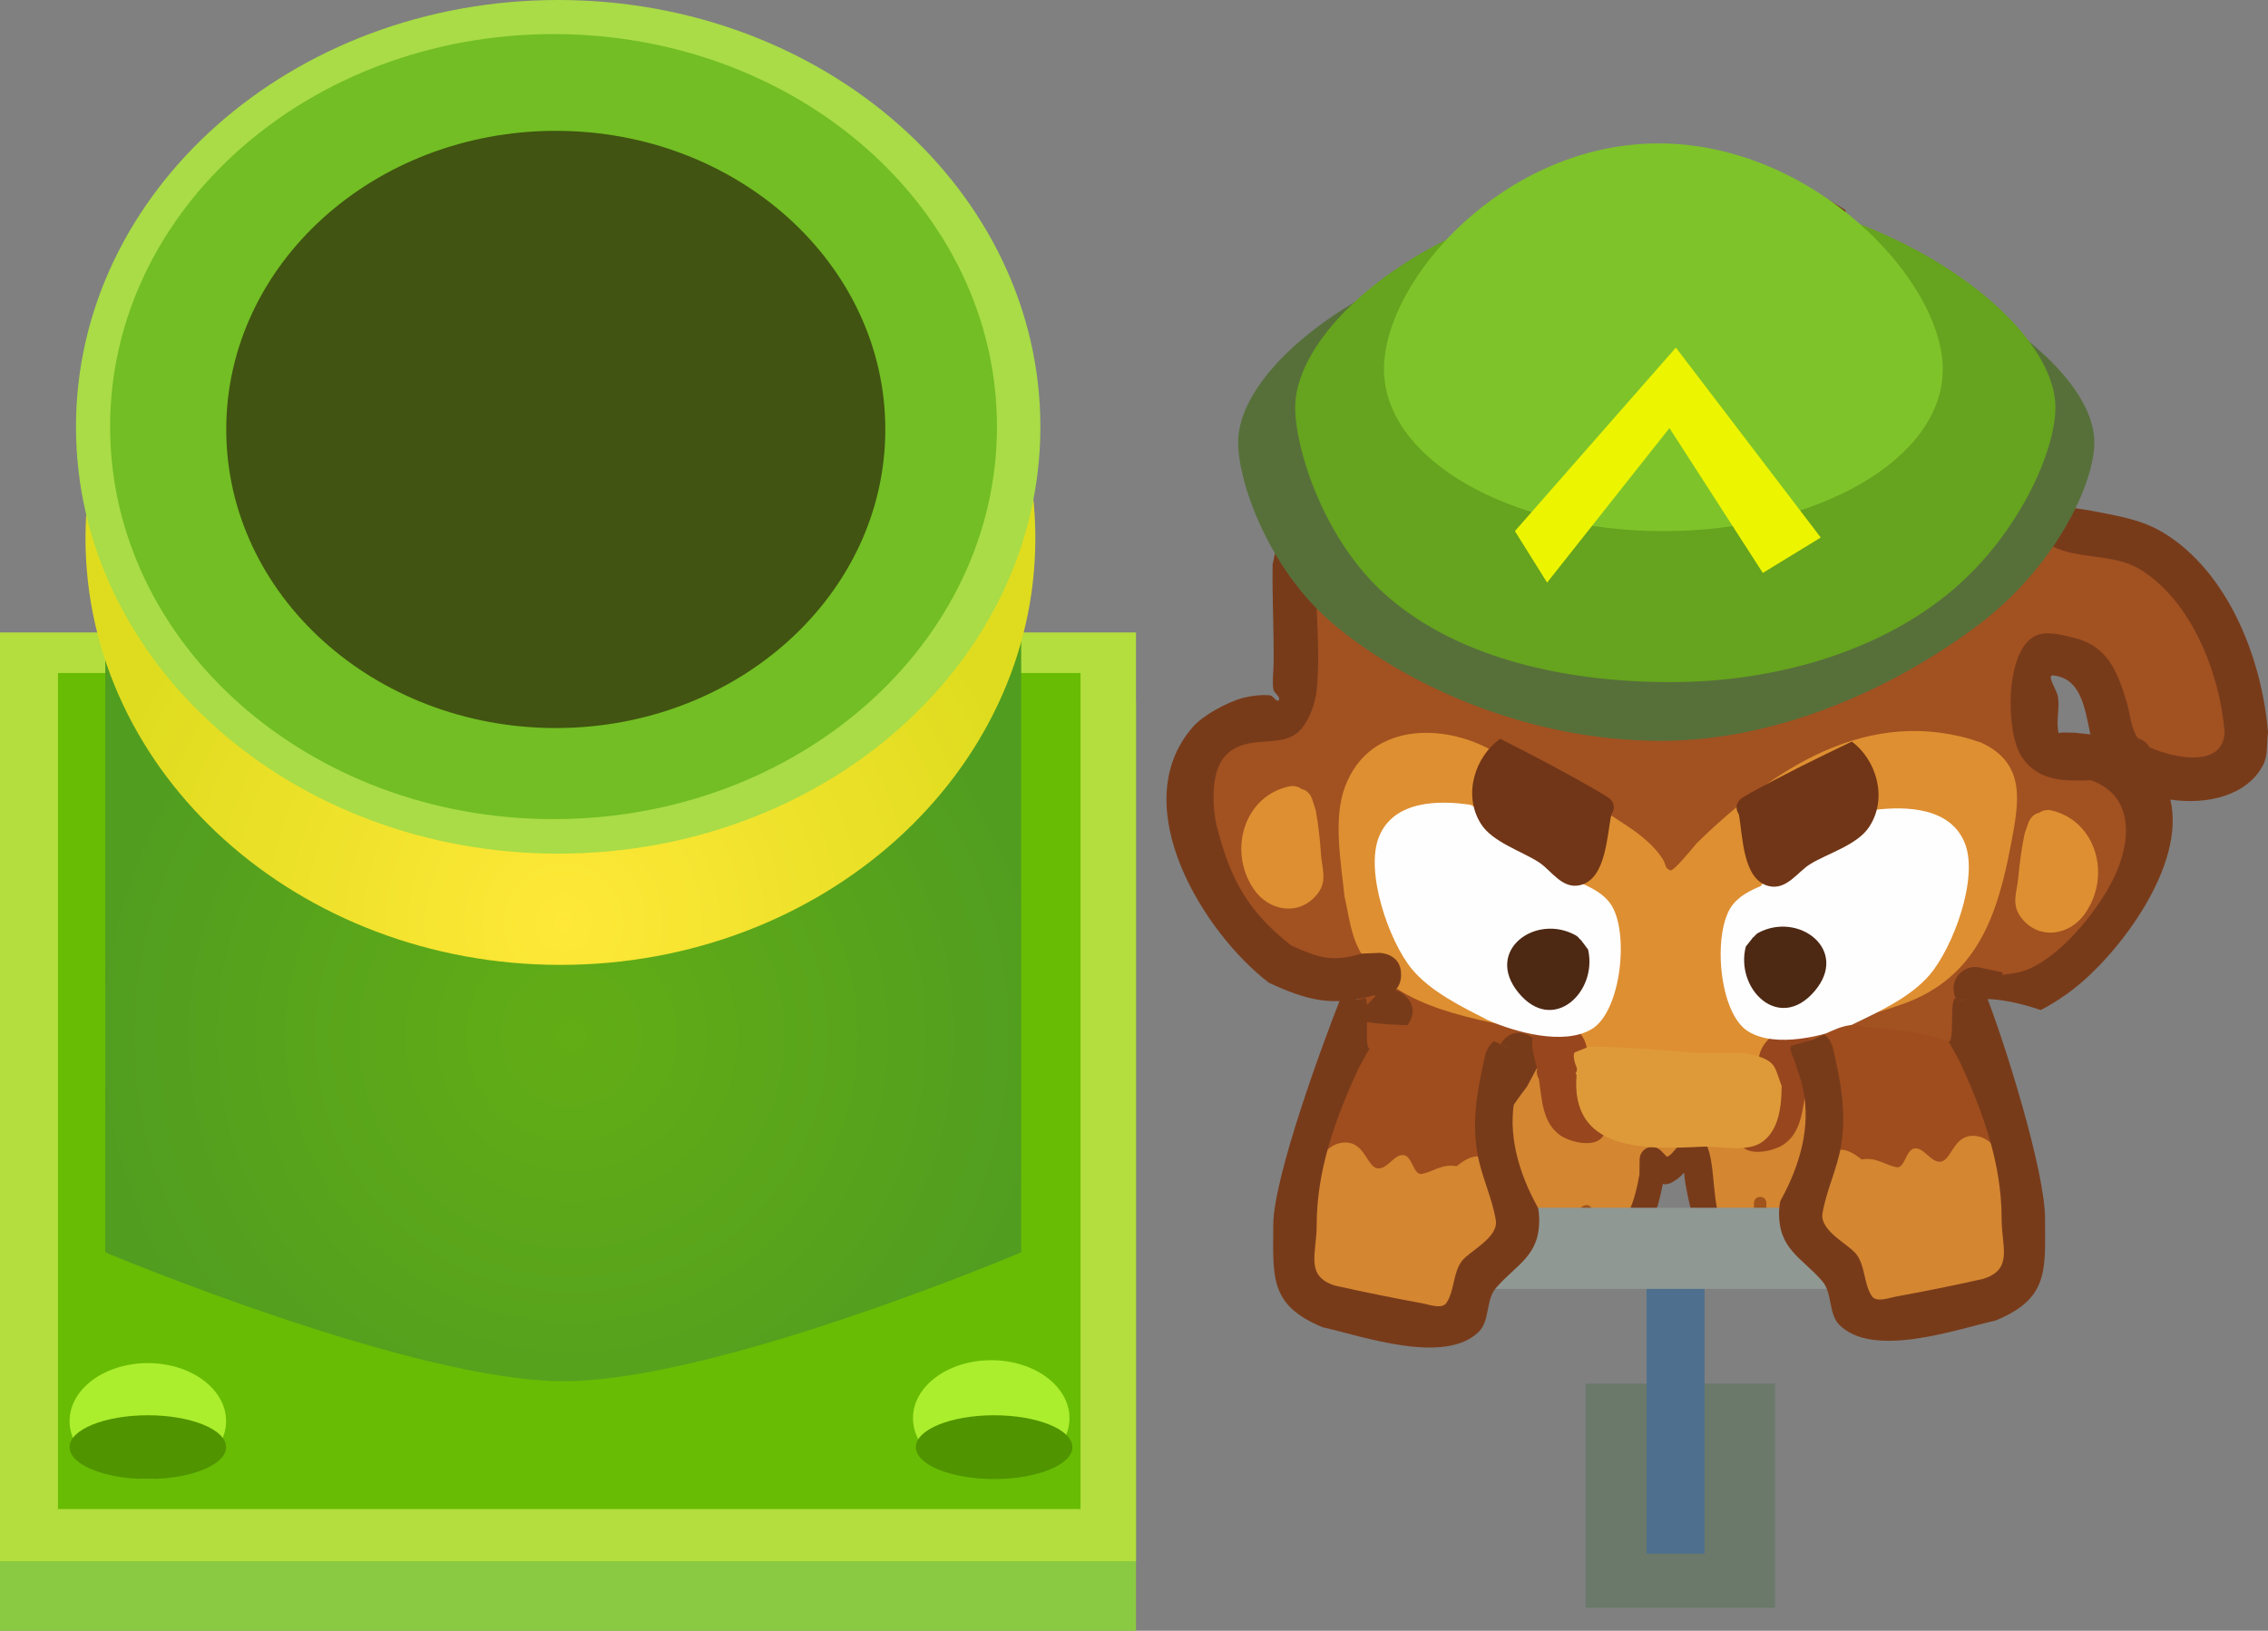
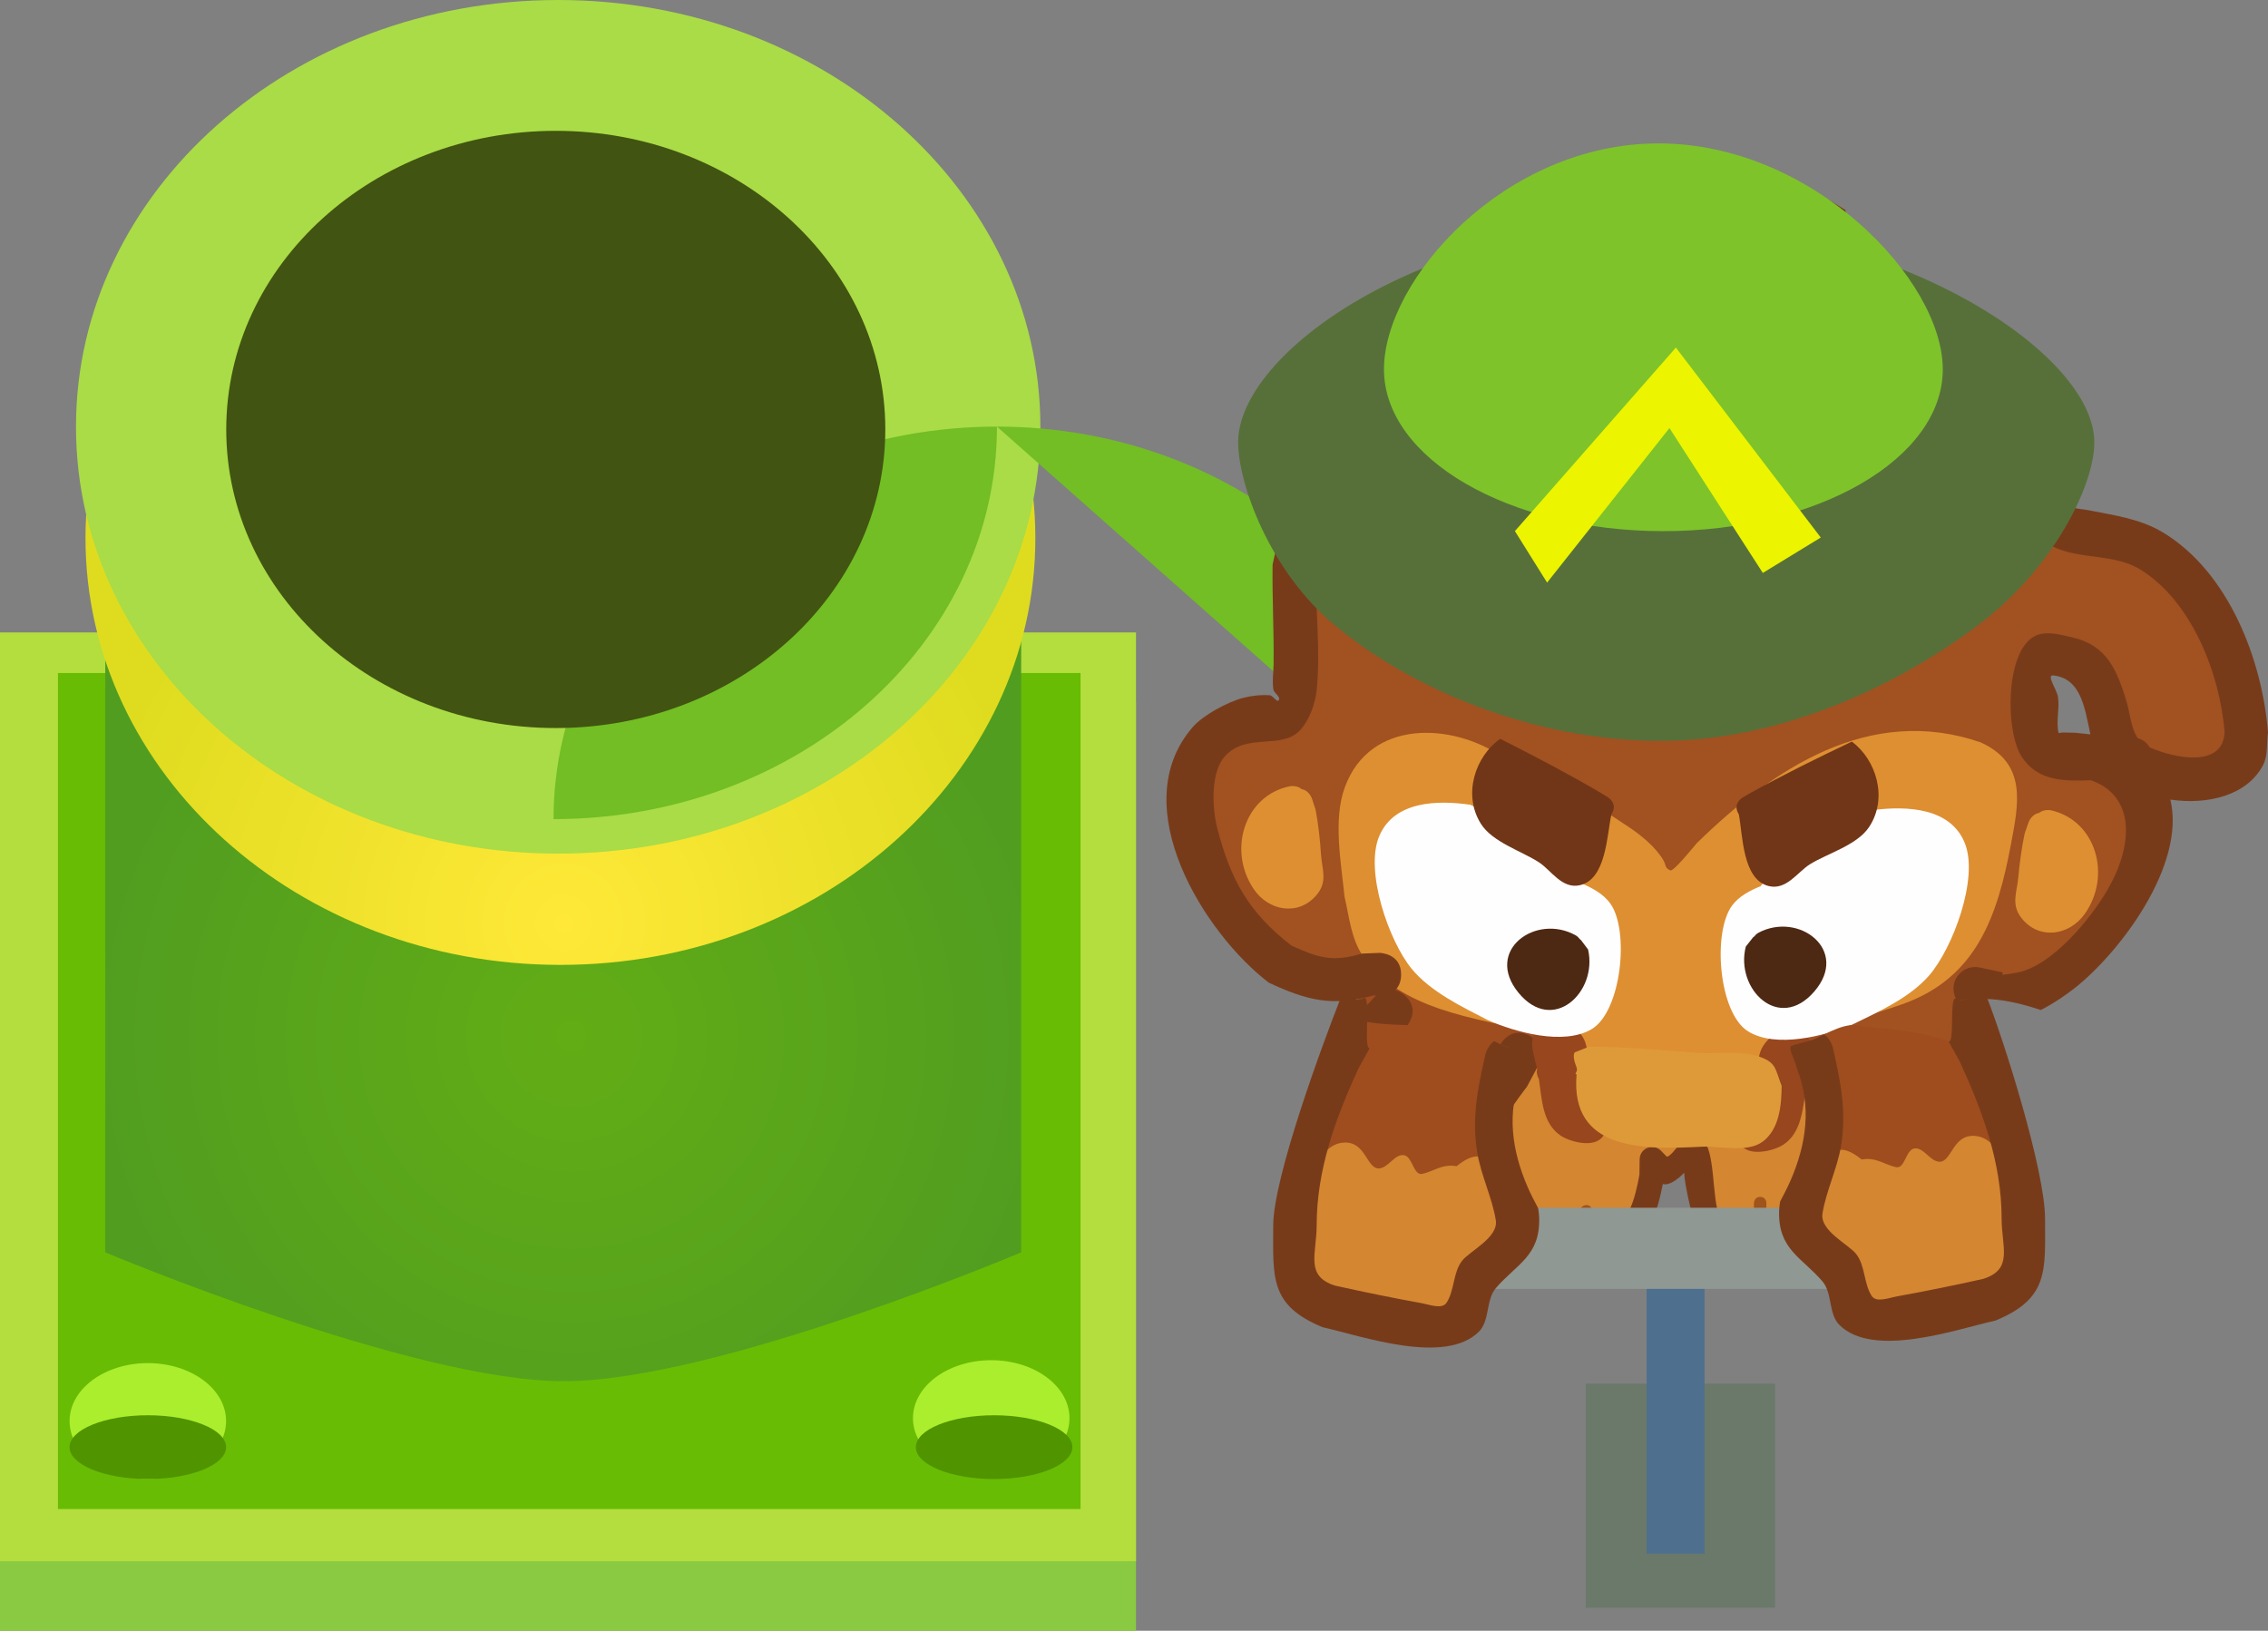
<svg xmlns="http://www.w3.org/2000/svg" version="1.1" width="159.138" height="114.435" viewBox="0,0,159.138,114.435">
  <rect x="0" y="0" width="159.138" height="114.435" fill="#808080" stroke="none" />
  <defs>
    <radialGradient cx="200.536" cy="195.484" r="33.834" gradientUnits="userSpaceOnUse" id="color-1">
      <stop offset="0" stop-color="#62ad15" />
      <stop offset="1" stop-color="#519d20" />
    </radialGradient>
    <radialGradient cx="199.985" cy="187.542" r="33.324" gradientUnits="userSpaceOnUse" id="color-2">
      <stop offset="0" stop-color="#ffe838" />
      <stop offset="1" stop-color="#dfdc1f" />
    </radialGradient>
  </defs>
  <g transform="translate(-160.431,-122.783)">
    <g data-paper-data="{&quot;isPaintingLayer&quot;:true}" fill-rule="nonzero" stroke="none" stroke-linejoin="miter" stroke-miterlimit="10" stroke-dasharray="" stroke-dashoffset="0" style="mix-blend-mode: normal">
      <path d="M271.696,235.604v-15.726h13.286v15.726z" fill="#6a796a" stroke-width="0" stroke-linecap="butt" />
      <path d="M275.967,231.808v-20.607h4.067v20.607z" fill="#4e708e" stroke-width="0" stroke-linecap="butt" />
      <path d="M160.431,237.217v-65.173h79.709v65.173z" fill="#8aca42" stroke-width="0" stroke-linecap="butt" />
      <path d="M160.431,232.337v-65.173h79.709v65.173z" fill="#b3de3d" stroke-width="0" stroke-linecap="butt" />
      <path d="M164.498,228.676v-58.665h71.75v58.665z" fill="#68bc04" stroke-width="0" stroke-linecap="butt" />
      <path d="M235.473,222.3c0,2.246 -2.458,4.067 -5.491,4.067c-3.032,0 -5.491,-1.821 -5.491,-4.067c0,-2.246 2.458,-4.067 5.491,-4.067c3.032,0 5.491,1.821 5.491,4.067z" fill="#abee2d" stroke-width="0" stroke-linecap="butt" />
      <path d="M176.295,222.503c0,2.246 -2.458,4.067 -5.491,4.067c-3.032,0 -5.491,-1.821 -5.491,-4.067c0,-2.246 2.458,-4.067 5.491,-4.067c3.032,0 5.491,1.821 5.491,4.067z" fill="#abee2d" stroke-width="0" stroke-linecap="butt" />
      <path d="M176.295,224.334c0,1.235 -2.458,2.237 -5.491,2.237c-3.032,0 -5.491,-1.002 -5.491,-2.237c0,-1.235 2.458,-2.237 5.491,-2.237c3.032,0 5.491,1.002 5.491,2.237z" fill="#509400" stroke-width="0" stroke-linecap="butt" />
      <path d="M235.676,224.334c0,1.235 -2.458,2.237 -5.491,2.237c-3.032,0 -5.491,-1.002 -5.491,-2.237c0,-1.235 2.458,-2.237 5.491,-2.237c3.032,0 5.491,1.002 5.491,2.237z" fill="#509400" stroke-width="0" stroke-linecap="butt" />
      <path d="M167.817,210.664v-58.625h64.267v58.625c0,0 -21.341,9.042 -32.101,9.042c-10.662,0 -32.166,-9.042 -32.166,-9.042z" fill="url(#color-1)" stroke-width="0" stroke-linecap="butt" />
      <path d="M233.078,160.541c0,16.542 -14.919,29.951 -33.324,29.951c-18.404,0 -33.324,-13.41 -33.324,-29.951c0,-16.542 14.919,-29.951 33.324,-29.951c18.404,0 33.324,13.41 33.324,29.951z" fill="url(#color-2)" stroke-width="0" stroke-linecap="butt" />
      <path d="M233.431,152.734c0,16.542 -15.148,29.951 -33.834,29.951c-18.686,0 -33.834,-13.41 -33.834,-29.951c0,-16.542 15.148,-29.951 33.834,-29.951c18.686,0 33.834,13.41 33.834,29.951z" fill="#a9dc46" stroke-width="0" stroke-linecap="butt" />
-       <path d="M230.384,152.719c0,15.212 -13.93,27.543 -31.113,27.543c-17.183,0 -31.113,-12.331 -31.113,-27.543c0,-15.212 13.93,-27.543 31.113,-27.543c17.183,0 31.113,12.331 31.113,27.543z" fill="#72be24" stroke-width="0" stroke-linecap="butt" />
+       <path d="M230.384,152.719c0,15.212 -13.93,27.543 -31.113,27.543c0,-15.212 13.93,-27.543 31.113,-27.543c17.183,0 31.113,12.331 31.113,27.543z" fill="#72be24" stroke-width="0" stroke-linecap="butt" />
      <path d="M222.55,152.918c0,11.573 -10.352,20.954 -23.122,20.954c-12.77,0 -23.122,-9.381 -23.122,-20.954c0,-11.573 10.352,-20.954 23.122,-20.954c12.77,0 23.122,9.381 23.122,20.954z" fill="#415411" stroke-width="0" stroke-linecap="butt" />
      <path d="M288.227,196.347c-0.068,-0.096 -0.121,-0.22 -0.151,-0.379c-0.161,-0.856 0.695,-1.016 0.695,-1.016l0.707,-0.126c2.594,-0.83 6.216,-2.974 8.704,-2.971c0.439,0.335 0.882,0.673 1.321,1.021c-2.862,0.04 -4.698,0.559 -7.459,1.489c-1.384,0.092 -2.383,1.6 -3.296,2.582c-0.038,-0.025 -0.077,-0.049 -0.116,-0.073c0,0 -0.311,-0.192 -0.406,-0.528z" data-paper-data="{&quot;index&quot;:null}" fill="#9f4d1e" stroke-width="0.5" stroke-linecap="butt" />
      <path d="M256.414,190.214c0.095,-0.036 2.508,1.97 2.585,1.958c1.754,-0.268 3.348,1.155 4.942,1.618c0.947,0.275 1.736,0.083 2.239,0.553c0.04,-0.013 0.08,-0.027 0.121,-0.04l0.001,-0.043l1.181,0.014c0.481,0.006 0.866,0.4 0.86,0.881c-0.006,0.481 -0.4,0.866 -0.881,0.86l-0.838,-0.01c-1.132,0.379 -1.164,1.258 -1.315,2.04c-0.259,-0.616 -0.628,-1.172 -1.105,-1.589c-0.824,-0.721 -1.264,1.363 -2.081,0.637c-1.985,-0.147 -4.848,1.431 -6.82,0.744c0.248,-1.684 0.313,-7.317 1.112,-7.624z" data-paper-data="{&quot;index&quot;:null}" fill="#9f4d1e" stroke-width="0.5" stroke-linecap="butt" />
      <path d="M267.03,197.025c1.997,-0.568 4.291,1.027 6.068,1.656c2.164,0.766 4.681,0.461 6.887,0.049c2.722,-0.352 5.856,-2.66 8.651,-1.663c-0.066,0.068 -0.131,0.132 -0.196,0.193c-0.098,0.092 -0.843,0.647 -0.849,0.765c-0.023,0.477 0.916,1.135 1.092,1.509c1.979,1.995 2.677,4.429 2.677,7.181c0,0.218 -0.006,0.432 -0.017,0.645c-0.548,0.535 -1.233,0.983 -2.061,1.307c-1.937,1.131 -5.031,2.726 -7.398,2.07c-2.499,-0.692 -2.174,-4.246 -3.361,-5.899c-0.809,-1.127 -1.98,0.323 -2.166,1.026c-0.167,0.632 -0.344,1.264 -0.592,1.868c-1.156,2.232 -3.633,3.088 -6.341,2.677c-0.827,-0.126 -2.213,0.545 -2.907,-0.059c-0.954,-0.831 -1.783,-2.385 -2.186,-3.982c0.479,-1.609 0.865,-3.31 1.272,-4.838c0.281,-1.055 0.172,-2.384 -0.307,-3.509c0.422,-0.439 0.987,-0.785 1.732,-0.997z" data-paper-data="{&quot;index&quot;:null}" fill="#d48631" stroke-width="0.5" stroke-linecap="butt" />
      <path d="M264.095,203.905l0.319,-0.327c-0.326,-1.737 -0.426,-3.815 0.594,-5.209c0.375,1.003 0.443,2.161 0.205,3.057c-0.342,1.287 -0.67,2.707 -1.052,4.088c-0.084,-0.555 -0.11,-1.101 -0.065,-1.608z" data-paper-data="{&quot;index&quot;:null}" fill="#d48631" stroke-width="0.5" stroke-linecap="butt" />
      <path d="M291.767,206.715c0,-2.809 -0.709,-5.392 -2.754,-7.419c-0.142,-0.269 -1.012,-0.962 -1.02,-1.206c-0.002,-0.056 0.638,-0.548 1.03,-0.865c4.019,1.804 5.151,6.721 2.743,9.674c0.001,-0.061 0.001,-0.123 0.001,-0.184z" data-paper-data="{&quot;index&quot;:null}" fill="#d48631" stroke-width="0.5" stroke-linecap="butt" />
      <path d="M272.815,143.703c0.22,-1.229 0.09,-4.634 1.468,-5.299c1.519,-0.732 1.92,0.915 2.871,0.787c0.469,-0.063 0.279,-4.411 0.312,-4.531c0.143,-0.531 0.361,-1.139 0.83,-1.426c0.274,-0.167 0.565,0.399 0.885,0.379c0.157,-0.01 -0.231,-0.253 -0.233,-0.413c1.907,0.113 4.135,0.647 5.704,1.585c0.046,0.019 0.093,0.038 0.14,0.057c0.016,0.065 0.032,0.129 0.046,0.195c0.101,0.458 -0.222,1.215 0.213,1.39c0.182,0.073 0.59,-0.006 0.982,-0.064c0.184,-0.027 0.397,-0.364 0.582,-0.691c0.199,0.098 0.399,0.199 0.598,0.302c0.203,1.337 0.521,3.685 0.591,3.975c0.549,2.255 -0.477,3.242 -0.478,5.535c0.046,0.036 0.071,0.062 0.071,0.062l0.32,0.328c2.346,2.411 5.983,3.069 8.618,5.227c2.247,1.845 4.209,3.514 5.927,5.915c0.704,0.985 1.266,2.939 2.035,3.723c0.535,0.545 3.587,0.222 4.353,0.386c2.37,0.508 3.979,2.063 5.607,3.733c2.02,2.414 4.655,6.125 3.471,9.516c-0.285,0.815 -0.782,1.199 -1.361,1.767c-3.564,3.497 -7.123,0.21 -8.204,-3.675c-0.316,-0.815 -0.498,-1.66 -0.997,-2.39c-0.885,-1.296 -3.854,-2.883 -5.017,-0.91c-1.565,2.656 1.887,5.255 3.896,6.079c1.277,0.568 2.959,1.256 3.768,2.478c1.771,2.675 -0.172,7.663 -2.141,9.788c-0.88,0.949 -4.021,3.209 -7.613,5.38c-0.169,-0.01 -0.336,-0.016 -0.5,-0.016c-2.894,0.034 -4.736,0.553 -7.515,1.49c-1.541,0.103 -2.606,1.961 -3.604,2.894c-0.071,0.066 -0.475,0.371 -0.699,0.582c-0.272,-0.066 -0.497,-0.18 -0.666,-0.348c-0.143,-0.408 -1.429,-1.298 -1.138,-1.911c2.052,-4.319 14.843,-12.626 15.359,-15.441c0.232,-1.265 0.188,-3.469 -1.146,-3.8c-1.366,-0.34 -3.534,0.143 -4.988,0.125c-4.888,-0.059 -8.679,0.755 -12.427,3.998c-1.144,0.99 -1.816,2.683 -2.805,3.825c-0.381,0.439 -0.667,1.24 -1.248,1.218c-0.882,-0.032 -1.337,-1.53 -1.593,-2.188c-0.549,-1.536 -2.954,-0.848 -4.186,-1.827c-2.757,-2.192 -5.316,-5.129 -8.297,-6.081c-2.026,-0.647 -3.373,-1.361 -5.376,-0.589c-0.768,0.372 -2.737,1.118 -3.194,1.877c-1.066,1.77 0.049,6.271 0.18,8.243c0.074,1.118 2.035,4.898 0.951,5.727c-0.975,0.746 -5.883,-0.375 -6.941,-0.81c-3.484,-2.144 -7.127,-8.651 -5.137,-12.799c0.869,-1.812 3.015,-2.764 4.921,-3.033c1.118,-0.158 2.054,-0.512 1.836,-0.719c0.664,-3.763 0.392,-6.466 0.745,-10.322c0.163,-1.778 0.769,-3.713 1.233,-5.442c0.481,-1.792 1.19,-3.003 2.122,-4.515c2.084,-2.058 4.878,-3.827 7.595,-5.03c2.819,-1.248 6.671,-1.572 9.094,-3.504c0,0 0.016,-0.012 0.045,-0.031c0.045,-0.254 0.091,-0.507 0.136,-0.761z" data-paper-data="{&quot;index&quot;:null}" fill="#a25121" stroke-width="0.5" stroke-linecap="butt" />
      <path d="M289.303,196.985c0.703,-0.758 -0.162,-3.81 1.038,-3.874c2.709,-0.895 6.659,-1.361 9.449,-1.356c-1.67,0.989 -1.436,5.362 -3.149,6.433c-2.616,1.635 -7.057,-0.195 -8.461,-0.283c0.334,-0.283 1.007,-0.795 1.122,-0.92z" data-paper-data="{&quot;index&quot;:null}" fill="#a25121" stroke-width="0.5" stroke-linecap="butt" />
      <path d="M266.078,176.171c3.108,0.972 5.944,2.858 8.631,4.641c0.883,0.586 1.885,1.408 2.424,2.317c0.235,0.397 0.08,0.548 0.504,0.731c0.22,0.095 1.674,-1.704 1.845,-1.904c5.35,-5.23 12.143,-9.778 19.938,-7.074c3.236,1.486 2.662,4.247 2.116,7.136c-0.95,5.028 -2.391,9.341 -7.538,11.202c-2.316,0.833 -4.793,1.385 -7.074,2.261c-1.071,0.411 -1.421,1.326 -2.69,1.561c-3.266,0.605 -7.493,-0.428 -10.856,-0.472c-2.239,0.189 -3.245,-0.909 -5.286,-1.381c-4.045,-0.935 -9.509,-1.544 -12.048,-5.344c-0.821,-1.229 -0.942,-2.73 -1.273,-4.138c-0.233,-2.345 -0.812,-5.401 0.016,-7.665c1.78,-4.868 7.585,-4.516 11.011,-2.177c0,0 0.163,0.111 0.28,0.306z" data-paper-data="{&quot;index&quot;:null}" fill="#de8f31" stroke-width="0.5" stroke-linecap="butt" />
      <path d="M297.501,192.148c0.01,-0.842 0.701,-1.516 1.542,-1.506c0.113,0.001 0.223,0.015 0.329,0.04l1.586,0.337l-0.037,0.172c0.349,-0.04 0.697,-0.089 1.042,-0.156c2.469,-0.479 5.172,-3.788 6.351,-5.824c1.818,-3.138 1.951,-6.585 -1.174,-7.675c-1.791,0.06 -3.684,0.112 -4.838,-1.624c-1.185,-1.782 -1.173,-7.408 0.887,-8.484c0.793,-0.414 1.81,-0.11 2.682,0.089c2.42,0.554 3.117,2.354 3.765,4.463c0.259,0.844 0.3,1.888 0.797,2.597c0.285,0.092 0.626,0.277 0.829,0.648c1.738,0.776 5.187,1.474 5.258,-1.088c-0.316,-4.035 -2.299,-9.181 -5.918,-11.393c-1.861,-1.138 -4.252,-0.671 -6.153,-1.618c-2.107,-1.049 -2.143,-2.569 -3.331,-4.287c-1.604,-2.319 -3.615,-4.006 -5.555,-5.986c-1.968,-1.817 -5.976,-1.811 -7.559,-3.818c-1.368,-1.735 -0.871,-5.427 -1.047,-7.461c-0.059,-0.686 -0.411,-2.199 -0.641,-3.392c-0.517,0.347 -0.918,1.189 -1.453,0.96c-0.907,-0.39 -1.117,-1.631 -1.61,-2.487c-0.129,-0.224 -0.257,-0.452 -0.382,-0.683c0.644,0.224 1.25,0.496 1.781,0.813c1.691,0.688 3.633,1.699 5.261,2.734c0.218,1.708 0.004,3.681 0.195,5.128c0.11,0.836 -0.184,1.821 0.3,2.512c0.479,0.685 1.631,0.388 2.411,0.687c1.882,0.72 3.342,1.478 4.854,2.806c2.914,2.997 5.016,5.748 7.335,9.167c0.476,0.702 1.296,0.633 2.015,0.776c1.773,0.353 3.574,0.59 5.155,1.539c4.621,2.773 6.986,8.936 7.391,14.054c-0.112,0.754 0.013,1.585 -0.336,2.263c-1.11,2.158 -3.899,2.827 -6.515,2.443c1.102,4.593 -3.537,10.731 -6.735,13.244c-0.517,0.406 -1.426,1.051 -2.361,1.522c-1.358,-0.462 -2.798,-0.784 -4.062,-0.784c-0.656,0.008 -1.257,0.04 -1.828,0.097c-0.149,-0.239 -0.234,-0.522 -0.23,-0.824zM305.239,174.184l0.8,0.017c0.415,0.05 0.76,0.082 1.068,0.115c-0.394,-1.83 -0.644,-3.924 -2.607,-4.135c-0.51,-0.055 0.253,0.996 0.333,1.503c0.132,0.836 -0.158,1.728 0.047,2.543c0.207,-0.045 0.358,-0.043 0.358,-0.043z" data-paper-data="{&quot;index&quot;:null}" fill="#783b1a" stroke-width="0.5" stroke-linecap="butt" />
      <path d="M280.275,133.827c-0.257,0.466 -1.014,0.442 -1.348,0.857c-0.479,0.594 -0.094,3.302 -0.102,3.995c0,0 -0.004,0.363 -0.186,0.732c0.1,0.393 0.057,0.892 -0.448,1.385c-1.091,1.065 -2.155,-0.026 -2.155,-0.026l-0.47,-0.626c-0.112,-0.275 -0.265,-0.528 -0.432,-0.774c-0.046,1.711 -0.609,3.78 -0.763,5.155c0,0 -0.113,1.003 -0.971,1.285c-0.341,0.375 -0.815,0.499 -0.815,0.499c-3.849,0.998 -7.047,1.957 -10.685,3.522c-1.638,0.705 -3.818,1.654 -4.982,3.071c-2.112,2.571 -3.471,6.652 -4.164,9.84c-0.024,2.798 0.342,5.643 0.068,8.442c-0.092,0.94 -0.498,2.085 -1.124,2.792c-1.31,1.479 -3.733,0.167 -5.304,1.86c-1.053,1.134 -0.903,3.723 -0.547,5.084c0.953,3.648 2.203,5.885 5.197,8.217c1.921,0.868 2.884,1.178 4.943,0.562l1.249,-0.049c0,0 1.524,0.018 1.506,1.542c-0.006,0.509 -0.18,0.846 -0.409,1.069c0.217,0.055 0.447,0.174 0.682,0.384c0.958,0.859 0.382,1.802 0.179,2.075c-1.294,-0.037 -2.641,-0.103 -3.838,-0.436c0.537,-0.5 1.045,-1.004 1.506,-1.521c0,0 0.039,-0.044 0.111,-0.107l-0.146,-0.027c-2.913,0.809 -4.671,0.365 -7.359,-0.882c-4.527,-3.448 -10.165,-12.397 -5.348,-17.942c0.738,-0.849 2.458,-1.768 3.539,-2.05c0.603,-0.157 1.239,-0.222 1.862,-0.183c0.241,0.015 0.515,0.547 0.638,0.339c0.146,-0.245 -0.345,-0.482 -0.385,-0.765c-0.084,-0.588 0.014,-1.189 0.021,-1.783c0.028,-2.329 -0.105,-4.634 -0.071,-6.959c0.779,-3.73 2.334,-8.459 4.845,-11.447c3.908,-4.649 11.263,-6.068 16.841,-7.494c0.164,-1.909 0.174,-3.921 0.486,-5.765c0.166,-0.981 -0.163,-2.464 0.734,-2.894c1.182,-0.567 2.25,-0.229 3.147,0.483c0.068,-0.862 0.246,-1.689 0.661,-2.366c0.002,-0.004 0.005,-0.008 0.007,-0.012c0.591,0.017 1.169,0.078 1.755,0.269c0.71,0 1.49,0.066 2.279,0.196c-0.061,0.161 -0.13,0.313 -0.207,0.453z" data-paper-data="{&quot;index&quot;:null}" fill="#783b1a" stroke-width="0.5" stroke-linecap="butt" />
      <path d="M265.165,197.166l0.517,-1.058c0,0 0.698,-1.355 2.053,-0.657c1.355,0.698 0.657,2.053 0.657,2.053l-0.811,1.52c-0.757,0.982 -1.449,2.02 -2.124,3.072c0.049,-0.191 0.098,-0.38 0.148,-0.566c0.334,-1.256 0.117,-2.901 -0.621,-4.126c0.06,-0.08 0.12,-0.159 0.181,-0.238z" data-paper-data="{&quot;index&quot;:null}" fill="#783b1a" stroke-width="0.5" stroke-linecap="butt" />
      <path d="M290.921,208.262c-2.013,2.431 -6.371,3.547 -9.43,2.432c-1.66,-0.605 -2.304,-2.335 -2.621,-3.913c-0.085,-0.424 -0.244,-1.148 -0.264,-1.706c-0.438,0.463 -1.075,0.937 -1.498,0.787c-0.18,0.918 -0.453,2.061 -0.872,2.768c-2.058,3.473 -9.057,3.56 -11.208,0.389c-0.45,-0.663 -0.681,-1.482 -0.796,-2.318c0.294,-0.953 0.552,-1.946 0.799,-2.922c0.847,0.026 0.837,0.881 0.837,0.881c-0.015,1.057 -0.009,2.497 0.625,3.418c1.41,2.05 7.007,2.084 8.252,-0.349c0.351,-0.685 0.585,-1.754 0.721,-2.521l0.013,-1.081c0.006,-0.481 0.4,-0.866 0.881,-0.86c0.24,0.003 0.457,0.103 0.613,0.262l0.415,0.425c0.067,-0.015 0.13,-0.044 0.187,-0.09c0.609,-0.484 1.042,-1.695 2.236,-1.124c1.025,0.49 0.705,4.345 1.295,5.393c1.466,2.605 7.019,0.81 8.467,-0.976c0.219,-0.268 0.439,-0.535 0.658,-0.803l0.285,-0.422c0,0 0.31,-0.454 0.798,-0.394c0.031,0.385 0.046,0.777 0.046,1.175c0,0.36 -0.017,0.711 -0.04,1.06c-0.133,0.162 -0.266,0.325 -0.399,0.487z" data-paper-data="{&quot;index&quot;:null}" fill="#783b1a" stroke-width="0.5" stroke-linecap="butt" />
      <path d="M264.127,204.64c0,0 0.007,-0.568 0.468,-0.781c-0.146,0.576 -0.296,1.158 -0.456,1.732c-0.013,-0.327 -0.015,-0.647 -0.012,-0.951z" data-paper-data="{&quot;index&quot;:null}" fill="#783b1a" stroke-width="0.5" stroke-linecap="butt" />
      <path d="M288.655,196.658c0.214,-0.156 0.417,-0.248 0.608,-0.294c-0.284,0.33 -0.556,0.646 -0.823,0.895c-0.045,0.043 -0.23,0.185 -0.415,0.337c0.052,-0.312 0.226,-0.643 0.63,-0.938z" data-paper-data="{&quot;index&quot;:null}" fill="#783b1a" stroke-width="0.5" stroke-linecap="butt" />
      <path d="M268.114,197.062c-0.229,-0.829 -0.395,-1.742 0.547,-2.388c1.134,-0.777 2.446,0.081 2.922,1.057c0.573,1.175 -0.15,3.008 0.285,4.247c0.238,0.678 1.645,1.631 1.046,2.528c-0.593,0.888 -2.365,0.402 -3.02,-0.063c-1.231,-0.872 -1.272,-2.485 -1.484,-3.954c-0.154,-0.244 -0.151,-0.521 -0.151,-0.521l0.027,-0.184c-0.038,-0.176 -0.083,-0.348 -0.136,-0.514c0,0 -0.027,-0.085 -0.037,-0.208z" data-paper-data="{&quot;index&quot;:null}" fill="#98461d" stroke-width="0.5" stroke-linecap="butt" />
      <path d="M287.447,197.967c-0.057,0.164 -0.106,0.335 -0.149,0.511l0.023,0.185c0,0 -0.003,0.278 -0.163,0.518c-0.247,1.463 -0.327,3.074 -1.579,3.917c-0.666,0.448 -2.449,0.892 -3.02,-0.01c-0.578,-0.911 0.852,-1.831 1.106,-2.503c0.465,-1.229 -0.214,-3.078 0.387,-4.239c0.499,-0.964 1.832,-1.79 2.947,-0.986c0.673,0.486 0.758,1.099 0.659,1.713c-0.037,0.231 -0.101,0.463 -0.169,0.688c-0.013,0.124 -0.042,0.208 -0.042,0.208z" data-paper-data="{&quot;index&quot;:null}" fill="#98461d" stroke-width="0.5" stroke-linecap="butt" />
      <path d="M283.241,144.204c-0.202,-0.118 -0.39,-0.337 -0.385,-0.745c0.01,-0.871 0.881,-0.86 0.881,-0.86l0.964,0.559c0.423,1.107 0.865,2.142 1.251,3.255c0.248,0.089 0.552,0.303 0.545,0.819c-0.01,0.871 -0.881,0.86 -0.881,0.86l-0.17,-0.013c-0.049,0.01 -0.095,0.016 -0.14,0.019c-3.319,0.52 -5.914,1.951 -9.413,1.324c0,0 -0.857,-0.153 -0.704,-1.011c0.153,-0.857 1.011,-0.704 1.011,-0.704c2.923,0.523 5.25,-0.559 7.954,-1.156c-0.288,-0.795 -0.6,-1.554 -0.914,-2.347z" data-paper-data="{&quot;index&quot;:null}" fill="#843e18" stroke-width="0.5" stroke-linecap="butt" />
      <path d="M271.056,198.176c-0.22,-0.04 0.135,-0.167 -0.011,-0.519c-0.333,-0.805 -0.121,-1.027 -0.121,-1.027l1,-0.395c2.55,-0.01 5.01,0.251 7.542,0.429c1.224,0.086 3.038,-0.154 4.189,0.196c1.448,0.441 1.303,0.88 1.789,2.125c-0.011,1.311 -0.145,3.033 -1.337,3.915c-1.08,0.799 -3.005,0.286 -4.242,0.35c-4.021,0.206 -9.287,0.343 -8.809,-5.075z" data-paper-data="{&quot;index&quot;:null}" fill="#de9a39" stroke-width="0.5" stroke-linecap="butt" />
      <path d="M283.97,184.967c0.062,-0.094 0.119,-0.149 0.119,-0.149l0.178,-0.169c2.388,-1.939 4.903,-3.715 7.69,-5.033c2.246,-0.275 5.359,-0.179 6.351,2.365c0.963,2.47 -0.856,7.321 -2.499,9.233c-1.357,1.578 -3.599,2.588 -5.422,3.473c-1.93,0.794 -5.343,1.678 -7.298,0.471c-2.068,-1.277 -2.521,-6.982 -1.108,-8.852c0.482,-0.637 1.235,-1.032 1.99,-1.338z" data-paper-data="{&quot;index&quot;:null}" fill="#fffeff" stroke-width="0.5" stroke-linecap="butt" />
      <path d="M270.397,187.515c0.062,0.044 0.097,0.081 0.097,0.081l0.493,0.657c0.689,2.986 -2.467,5.978 -4.881,3.035c-2.433,-2.965 1.226,-5.611 4.032,-4.019c0,0 0.147,0.086 0.259,0.247z" data-paper-data="{&quot;index&quot;:null}" fill="#4d2813" stroke-width="0.5" stroke-linecap="butt" />
      <path d="M283.801,188.244c2.843,-1.524 6.438,1.209 3.934,4.115c-2.485,2.884 -5.568,-0.183 -4.807,-3.151l0.508,-0.645c0,0 0.036,-0.035 0.099,-0.078c0.116,-0.158 0.265,-0.24 0.265,-0.24z" data-paper-data="{&quot;index&quot;:null}" fill="#4d2813" stroke-width="0.5" stroke-linecap="butt" />
      <path d="M273.42,186.186c1.368,1.903 0.777,7.596 -1.32,8.822c-1.984,1.16 -5.374,0.195 -7.285,-0.646c-1.802,-0.928 -4.019,-1.992 -5.337,-3.602c-1.597,-1.951 -3.298,-6.844 -2.276,-9.291c1.053,-2.52 4.168,-2.54 6.406,-2.212c2.754,1.384 5.225,3.221 7.566,5.217l0.174,0.173c0,0 0.055,0.057 0.115,0.152c0.747,0.324 1.49,0.737 1.957,1.386z" data-paper-data="{&quot;index&quot;:null}" fill="#fffeff" stroke-width="0.5" stroke-linecap="butt" />
      <path d="M282.436,179.918c-0.009,-0.015 -0.019,-0.03 -0.028,-0.045c-0.414,-0.71 0.296,-1.124 0.296,-1.124l0.577,-0.336c2.297,-1.272 4.709,-2.461 7.086,-3.589c1.707,1.258 2.559,3.965 1.21,5.997c-0.847,1.275 -2.918,1.844 -4.153,2.613c-0.855,0.533 -1.637,1.824 -2.873,1.53c-1.867,-0.444 -1.828,-3.579 -2.115,-5.045z" data-paper-data="{&quot;index&quot;:null}" fill="#713617" stroke-width="0.5" stroke-linecap="butt" />
      <path d="M271.266,184.905c-1.243,0.264 -1.993,-1.046 -2.835,-1.599c-1.216,-0.799 -3.273,-1.417 -4.089,-2.712c-1.3,-2.064 -0.383,-4.75 1.354,-5.966c2.35,1.185 4.732,2.432 6.998,3.759l0.568,0.35c0,0 0.7,0.431 0.268,1.131c-0.009,0.015 -0.019,0.03 -0.029,0.044c-0.322,1.458 -0.359,4.593 -2.235,4.992z" data-paper-data="{&quot;index&quot;:null}" fill="#713617" stroke-width="0.5" stroke-linecap="butt" />
      <path d="M271.271,188.675c0.062,0.044 0.097,0.081 0.097,0.081l0.493,0.657c0.689,2.986 -2.467,5.978 -4.881,3.035c-2.433,-2.965 1.226,-5.611 4.032,-4.019c0,0 0.147,0.086 0.259,0.247z" data-paper-data="{&quot;index&quot;:null}" fill="#4d2813" stroke-width="0.5" stroke-linecap="butt" />
      <path d="M283.909,209.532c-0.435,-0.005 -0.43,-0.441 -0.43,-0.441c0.007,-0.581 0.016,-1.306 0.023,-1.887c0,0 0.005,-0.435 0.441,-0.43c0.435,0.005 0.43,0.441 0.43,0.441c-0.007,0.581 -0.014,1.161 -0.021,1.742l-0.002,0.145c0,0 -0.005,0.435 -0.441,0.43z" data-paper-data="{&quot;index&quot;:null}" fill="#a0531a" stroke-width="0.5" stroke-linecap="butt" />
      <path d="M285.945,209.266c-0.435,-0.005 -0.43,-0.441 -0.43,-0.441c0.003,-0.29 0.009,-0.726 0.012,-1.016c0,0 0.005,-0.435 0.441,-0.43c0.435,0.005 0.43,0.441 0.43,0.441c-0.003,0.29 -0.007,0.581 -0.01,0.871l-0.002,0.145c0,0 -0.005,0.435 -0.441,0.43z" data-paper-data="{&quot;index&quot;:null}" fill="#a0531a" stroke-width="0.5" stroke-linecap="butt" />
      <path d="M287.697,208.416c-0.435,-0.005 -0.43,-0.441 -0.43,-0.441c0.002,-0.145 0.005,-0.435 0.007,-0.581c0,0 0.005,-0.435 0.441,-0.43c0.435,0.005 0.43,0.441 0.43,0.441c-0.002,0.145 -0.003,0.29 -0.005,0.435l-0.002,0.145c0,0 -0.005,0.435 -0.441,0.43z" data-paper-data="{&quot;index&quot;:null}" fill="#a0531a" stroke-width="0.5" stroke-linecap="butt" />
      <path d="M271.861,209.532c-0.435,-0.005 -0.43,-0.441 -0.43,-0.441l0.005,-0.435c0.007,-0.248 -0.035,-0.5 -0.114,-0.735c0,0 -0.133,-0.415 0.282,-0.547c0.415,-0.133 0.547,0.282 0.547,0.282c0.1,0.326 0.156,0.67 0.155,1.011l-0.005,0.435c0,0 -0.005,0.435 -0.441,0.43z" data-paper-data="{&quot;index&quot;:null}" fill="#a0531a" stroke-width="0.5" stroke-linecap="butt" />
      <path d="M270.259,209.948c-0.435,-0.005 -0.43,-0.441 -0.43,-0.441c0.002,-0.145 0.009,-0.726 0.01,-0.871c0,0 0.005,-0.435 0.441,-0.43c0.435,0.005 0.43,0.441 0.43,0.441c-0.002,0.145 -0.003,0.29 -0.005,0.435l-0.005,0.435c0,0 -0.005,0.435 -0.441,0.43z" data-paper-data="{&quot;index&quot;:null}" fill="#a0531a" stroke-width="0.5" stroke-linecap="butt" />
      <path d="M267.949,208.904c0.003,-0.24 0.2,-0.433 0.441,-0.43c0.24,0.003 0.433,0.2 0.43,0.441c-0.003,0.24 -0.2,0.433 -0.441,0.43c-0.24,-0.003 -0.433,-0.2 -0.43,-0.441z" data-paper-data="{&quot;index&quot;:null}" fill="#a0531a" stroke-width="0.5" stroke-linecap="butt" />
      <path d="M251.774,178.16c0.524,0.098 0.714,0.662 0.714,0.662l0.258,0.796c0.201,1.083 0.304,2.062 0.379,3.155c0.071,1.024 0.492,1.886 -0.341,2.846c-1.274,1.469 -3.347,1.083 -4.382,-0.443c-1.855,-2.736 -0.636,-6.587 2.539,-7.22c0,0 0.487,-0.09 0.831,0.204z" fill="#de8f31" stroke-width="0.5" stroke-linecap="butt" />
      <path d="M304.341,179.644c3.159,0.71 4.284,4.588 2.364,7.279c-1.071,1.501 -3.153,1.836 -4.391,0.337c-0.809,-0.98 -0.367,-1.831 -0.272,-2.853c0.102,-1.091 0.228,-2.067 0.455,-3.145l0.277,-0.789c0,0 0.204,-0.559 0.73,-0.645c0.352,-0.286 0.836,-0.184 0.836,-0.184z" data-paper-data="{&quot;index&quot;:null}" fill="#de8f31" stroke-width="0.5" stroke-linecap="butt" />
      <path d="M254.553,213.228v-5.694h45.823v5.694z" fill="#909893" stroke-width="0" stroke-linecap="butt" />
      <path d="M300.477,200.66c0.217,1.142 0.623,2.964 -0.804,3.752c-0.56,0.309 -1.32,-0.895 -1.844,-0.528c-0.66,0.463 -1.336,1.239 -2.135,1.137c-0.44,-0.056 -0.679,-1.05 -1.286,-0.694c-0.61,0.358 -1.031,1.204 -1.738,1.216c-0.972,0.017 -1.547,-1.968 -2.444,-1.592c-0.205,0.086 -0.009,0.534 -0.208,0.634c-0.066,0.033 -0.133,0.063 -0.201,0.09l0.018,0.035l-0.916,0.47c-0.229,0.12 -0.508,0.137 -0.761,0.023c-0.399,-0.179 -0.597,-0.621 -0.482,-1.03l0.229,-0.871c0.09,-2.262 0.602,-5.385 -0.508,-7.485c0.137,-0.039 0.243,-0.071 0.289,-0.091c0.947,-0.414 2.345,-1.331 3.471,-0.911c2.892,0.265 4.783,0.434 7.411,1.607c0.14,0.061 0.28,0.127 0.42,0.198c0.655,1.287 1.22,2.624 1.489,4.039z" data-paper-data="{&quot;index&quot;:null}" fill="#9f4d1e" stroke-width="0.5" stroke-linecap="butt" />
      <path d="M287.681,206.212c-0.378,-0.497 0.044,-1.034 0.044,-1.034l0.191,-0.201c0.868,-1.533 1.629,-2.067 3.14,-0.83c1.059,-0.182 1.64,0.396 2.439,0.541c0.595,0.108 0.658,-1.211 1.254,-1.312c0.665,-0.113 1.124,0.949 1.798,0.928c0.871,-0.026 0.911,-2.096 2.662,-1.785c1.209,0.215 2.065,1.931 2.354,2.925c0.795,2.736 0.499,6.85 -1.905,8.627c-1.756,0.667 -6.988,1.522 -8.608,0.233c-1.37,-1.091 -0.475,-2.8 -1.36,-3.892c-0.387,-0.478 -1.339,-0.076 -1.773,-0.512c-0.864,-0.87 -0.601,-2.404 -0.236,-3.688z" data-paper-data="{&quot;index&quot;:null}" fill="#d48631" stroke-width="0.5" stroke-linecap="butt" />
      <path d="M289.044,196.32c0.531,2.362 0.968,4.434 0.567,6.87c-0.264,1.603 -1.058,3.192 -1.303,4.752c-0.19,1.213 1.825,2.153 2.362,2.835c0.646,0.82 0.525,2.057 1.086,2.938c0.32,0.503 1.201,0.143 1.788,0.037c1.989,-0.359 4.054,-0.782 6.042,-1.226c2.13,-0.67 1.292,-2.241 1.292,-4.225c-0.001,-3.899 -1.311,-7.472 -2.925,-10.998l-0.755,-1.365c-0.014,-0.025 -0.028,-0.051 -0.041,-0.078c0.452,0.157 0.028,-3.222 0.52,-3.002c1.112,0.484 1.113,-1.1 2.136,-0.173c1.223,3.088 4.111,12.23 4.113,15.616c0.003,3.617 0.286,5.596 -3.462,7.144c-2.816,0.637 -8.591,2.679 -10.97,0.313c-0.777,-0.772 -0.478,-2.232 -1.193,-3.062c-1.46,-1.694 -3.108,-2.241 -3.037,-4.922c0.006,-0.217 0.032,-0.443 0.073,-0.677c0.251,-0.478 0.504,-0.954 0.727,-1.467c1.12,-2.576 1.501,-5.227 0.435,-7.902c-0.018,-0.247 -0.367,-0.943 -0.448,-1.317c0.009,-0.072 0.022,-0.148 0.042,-0.225c0.252,-0.105 1.406,-0.38 1.593,-0.462c0.226,-0.099 0.477,-0.226 0.744,-0.357c0.479,0.352 0.614,0.951 0.614,0.951z" data-paper-data="{&quot;index&quot;:null}" fill="#783b1a" stroke-width="0.5" stroke-linecap="butt" />
      <path d="M254.708,197.09c0.14,-0.071 0.28,-0.137 0.42,-0.198c2.628,-1.173 4.519,-1.343 7.411,-1.607c1.125,-0.419 2.524,0.497 3.471,0.911c0.046,0.02 0.152,0.052 0.289,0.091c-1.11,2.099 -0.599,5.223 -0.508,7.485l0.229,0.871c0.115,0.408 -0.083,0.851 -0.482,1.03c-0.254,0.114 -0.533,0.097 -0.761,-0.023l-0.916,-0.47l0.018,-0.035c-0.068,-0.027 -0.135,-0.057 -0.201,-0.09c-0.199,-0.1 -0.003,-0.548 -0.208,-0.634c-0.897,-0.376 -1.472,1.609 -2.444,1.592c-0.707,-0.012 -1.128,-0.858 -1.738,-1.216c-0.606,-0.356 -0.846,0.637 -1.286,0.694c-0.8,0.102 -1.475,-0.674 -2.135,-1.137c-0.524,-0.367 -1.284,0.837 -1.844,0.528c-1.427,-0.787 -1.021,-2.61 -0.804,-3.752c0.269,-1.416 0.834,-2.753 1.489,-4.039z" data-paper-data="{&quot;index&quot;:null}" fill="#9f4d1e" stroke-width="0.5" stroke-linecap="butt" />
      <path d="M266.015,206.682c0.365,1.284 0.628,2.819 -0.236,3.688c-0.433,0.436 -1.385,0.034 -1.773,0.512c-0.886,1.093 0.01,2.802 -1.36,3.892c-1.621,1.29 -6.852,0.435 -8.609,-0.233c-2.404,-1.778 -2.701,-5.892 -1.905,-8.627c0.289,-0.994 1.145,-2.71 2.354,-2.925c1.751,-0.311 1.792,1.758 2.662,1.785c0.674,0.02 1.133,-1.042 1.798,-0.928c0.597,0.102 0.659,1.42 1.254,1.312c0.799,-0.145 1.38,-0.722 2.439,-0.541c1.511,-1.237 2.272,-0.703 3.14,0.83l0.191,0.201c0,0 0.423,0.536 0.044,1.034z" data-paper-data="{&quot;index&quot;:null}" fill="#d48631" stroke-width="0.5" stroke-linecap="butt" />
      <path d="M265.265,195.839c0.267,0.131 0.519,0.258 0.744,0.357c0.187,0.082 1.341,0.357 1.593,0.462c0.02,0.077 0.033,0.153 0.042,0.225c-0.081,0.373 -0.43,1.07 -0.448,1.317c-1.066,2.674 -0.686,5.326 0.435,7.902c0.223,0.512 0.476,0.988 0.727,1.467c0.041,0.234 0.067,0.46 0.073,0.677c0.071,2.681 -1.577,3.228 -3.037,4.922c-0.715,0.83 -0.416,2.29 -1.193,3.062c-2.379,2.366 -8.154,0.324 -10.97,-0.313c-3.748,-1.548 -3.465,-3.527 -3.462,-7.144c0.002,-3.386 3.527,-12.91 4.749,-15.998c1.023,-0.927 0.515,0.53 1.627,0.046c0.492,-0.22 -0.059,3.668 0.393,3.511c-0.013,0.026 -0.027,0.052 -0.041,0.078l-0.755,1.365c-1.614,3.526 -2.924,7.099 -2.925,10.998c-0,1.984 -0.839,3.555 1.292,4.225c1.988,0.443 4.053,0.867 6.042,1.226c0.587,0.106 1.468,0.466 1.788,-0.037c0.561,-0.88 0.44,-2.118 1.086,-2.938c0.537,-0.682 2.552,-1.622 2.362,-2.835c-0.245,-1.561 -1.039,-3.149 -1.303,-4.752c-0.401,-2.436 0.036,-4.509 0.567,-6.87c0,0 0.135,-0.599 0.614,-0.951z" data-paper-data="{&quot;index&quot;:null}" fill="#783b1a" stroke-width="0.5" stroke-linecap="butt" />
      <g stroke-width="0">
        <path d="M307.383,153.82c0,3.042 -2.873,8.844 -8.115,12.799c-5.567,4.2 -13.758,8.152 -22.302,8.152c-8.945,0 -17.436,-3.61 -22.837,-8.076c-4.616,-3.816 -6.822,-9.985 -6.822,-12.875c0,-6.273 12.933,-15.398 29.522,-15.398c16.59,0 30.554,9.124 30.554,15.398z" fill="#57703a" stroke-linecap="butt" />
-         <path d="M304.653,151.382c0,3.042 -2.551,8.844 -7.206,12.799c-4.943,4.2 -12.216,6.469 -19.803,6.469c-7.943,0 -15.482,-1.927 -20.278,-6.393c-4.098,-3.816 -6.057,-9.985 -6.057,-12.875c0,-6.273 11.484,-15.398 26.215,-15.398c14.731,0 27.13,9.124 27.13,15.398z" fill="#66a31e" stroke-linecap="butt" />
        <path d="M296.75,148.696c0,6.273 -8.777,11.359 -19.605,11.359c-10.827,0 -19.605,-5.086 -19.605,-11.359c0,-6.273 8.441,-15.85 19.268,-15.85c10.827,0 19.941,9.576 19.941,15.85z" fill="#7ec32a" stroke-linecap="butt" />
        <path d="M266.727,160.051l2.259,3.615l8.585,-10.844l6.551,10.166l4.066,-2.485l-10.166,-13.329z" fill="#ecf400" stroke-linecap="round" />
      </g>
    </g>
  </g>
</svg>